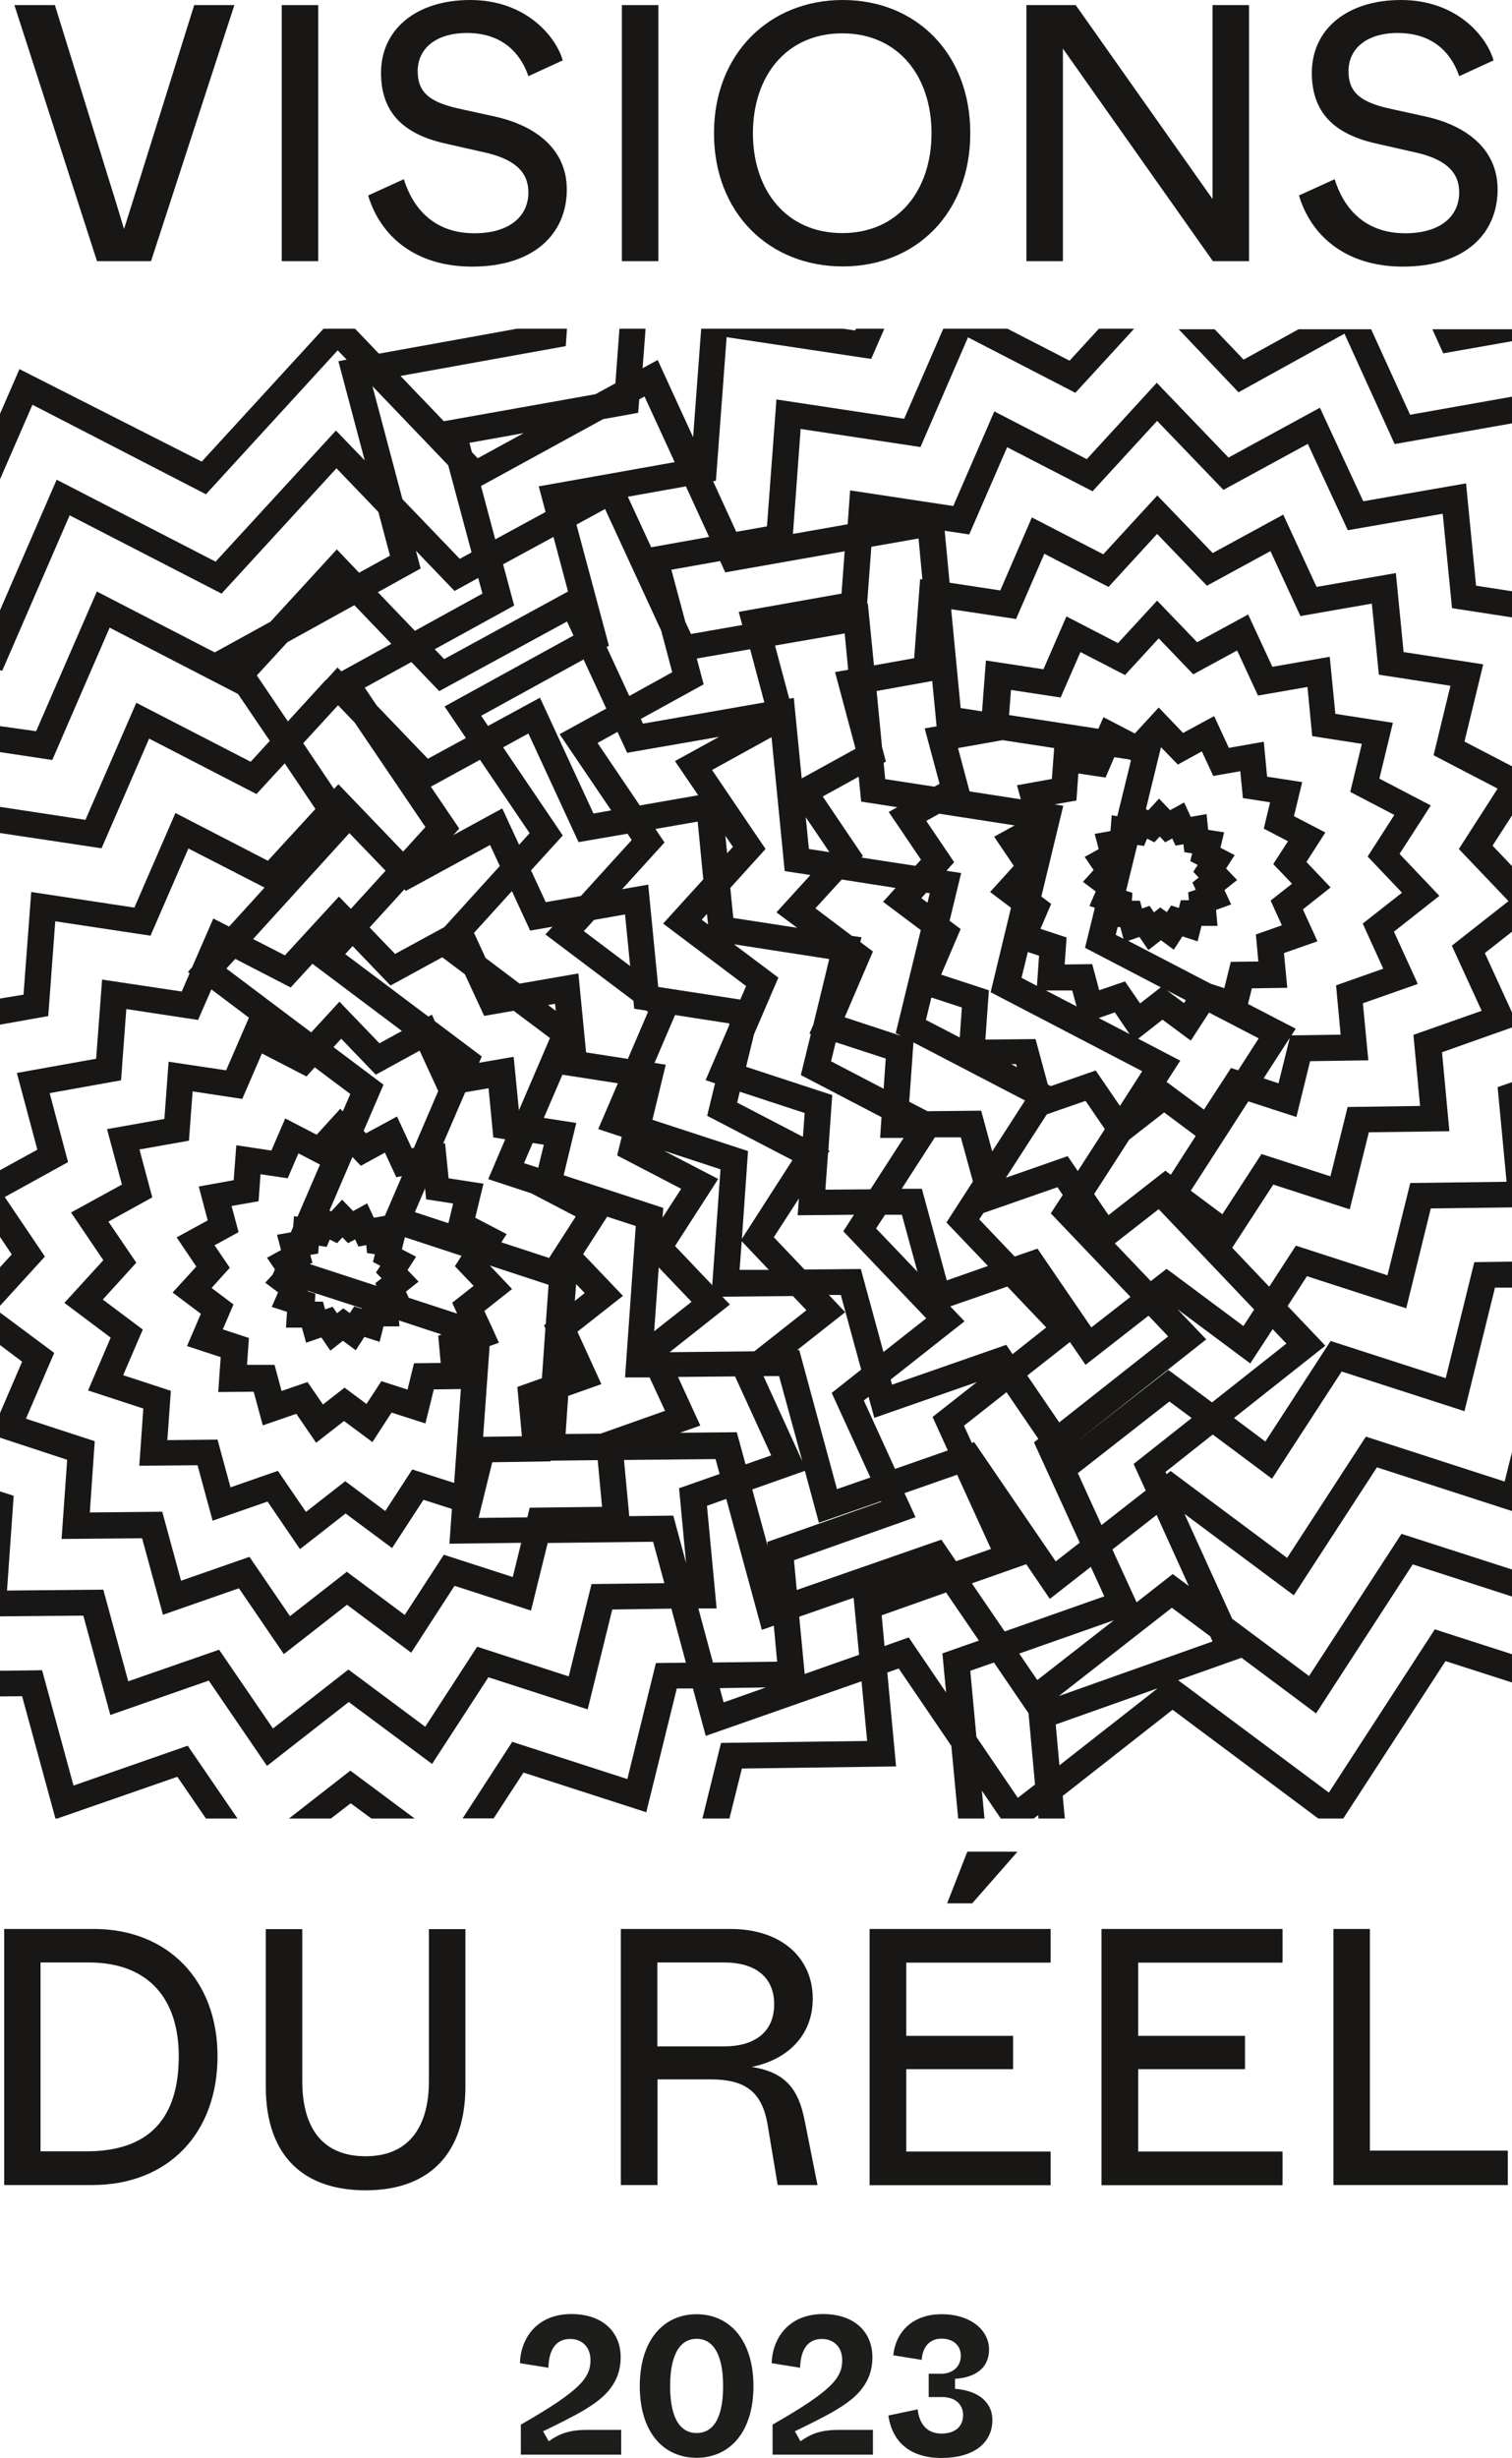
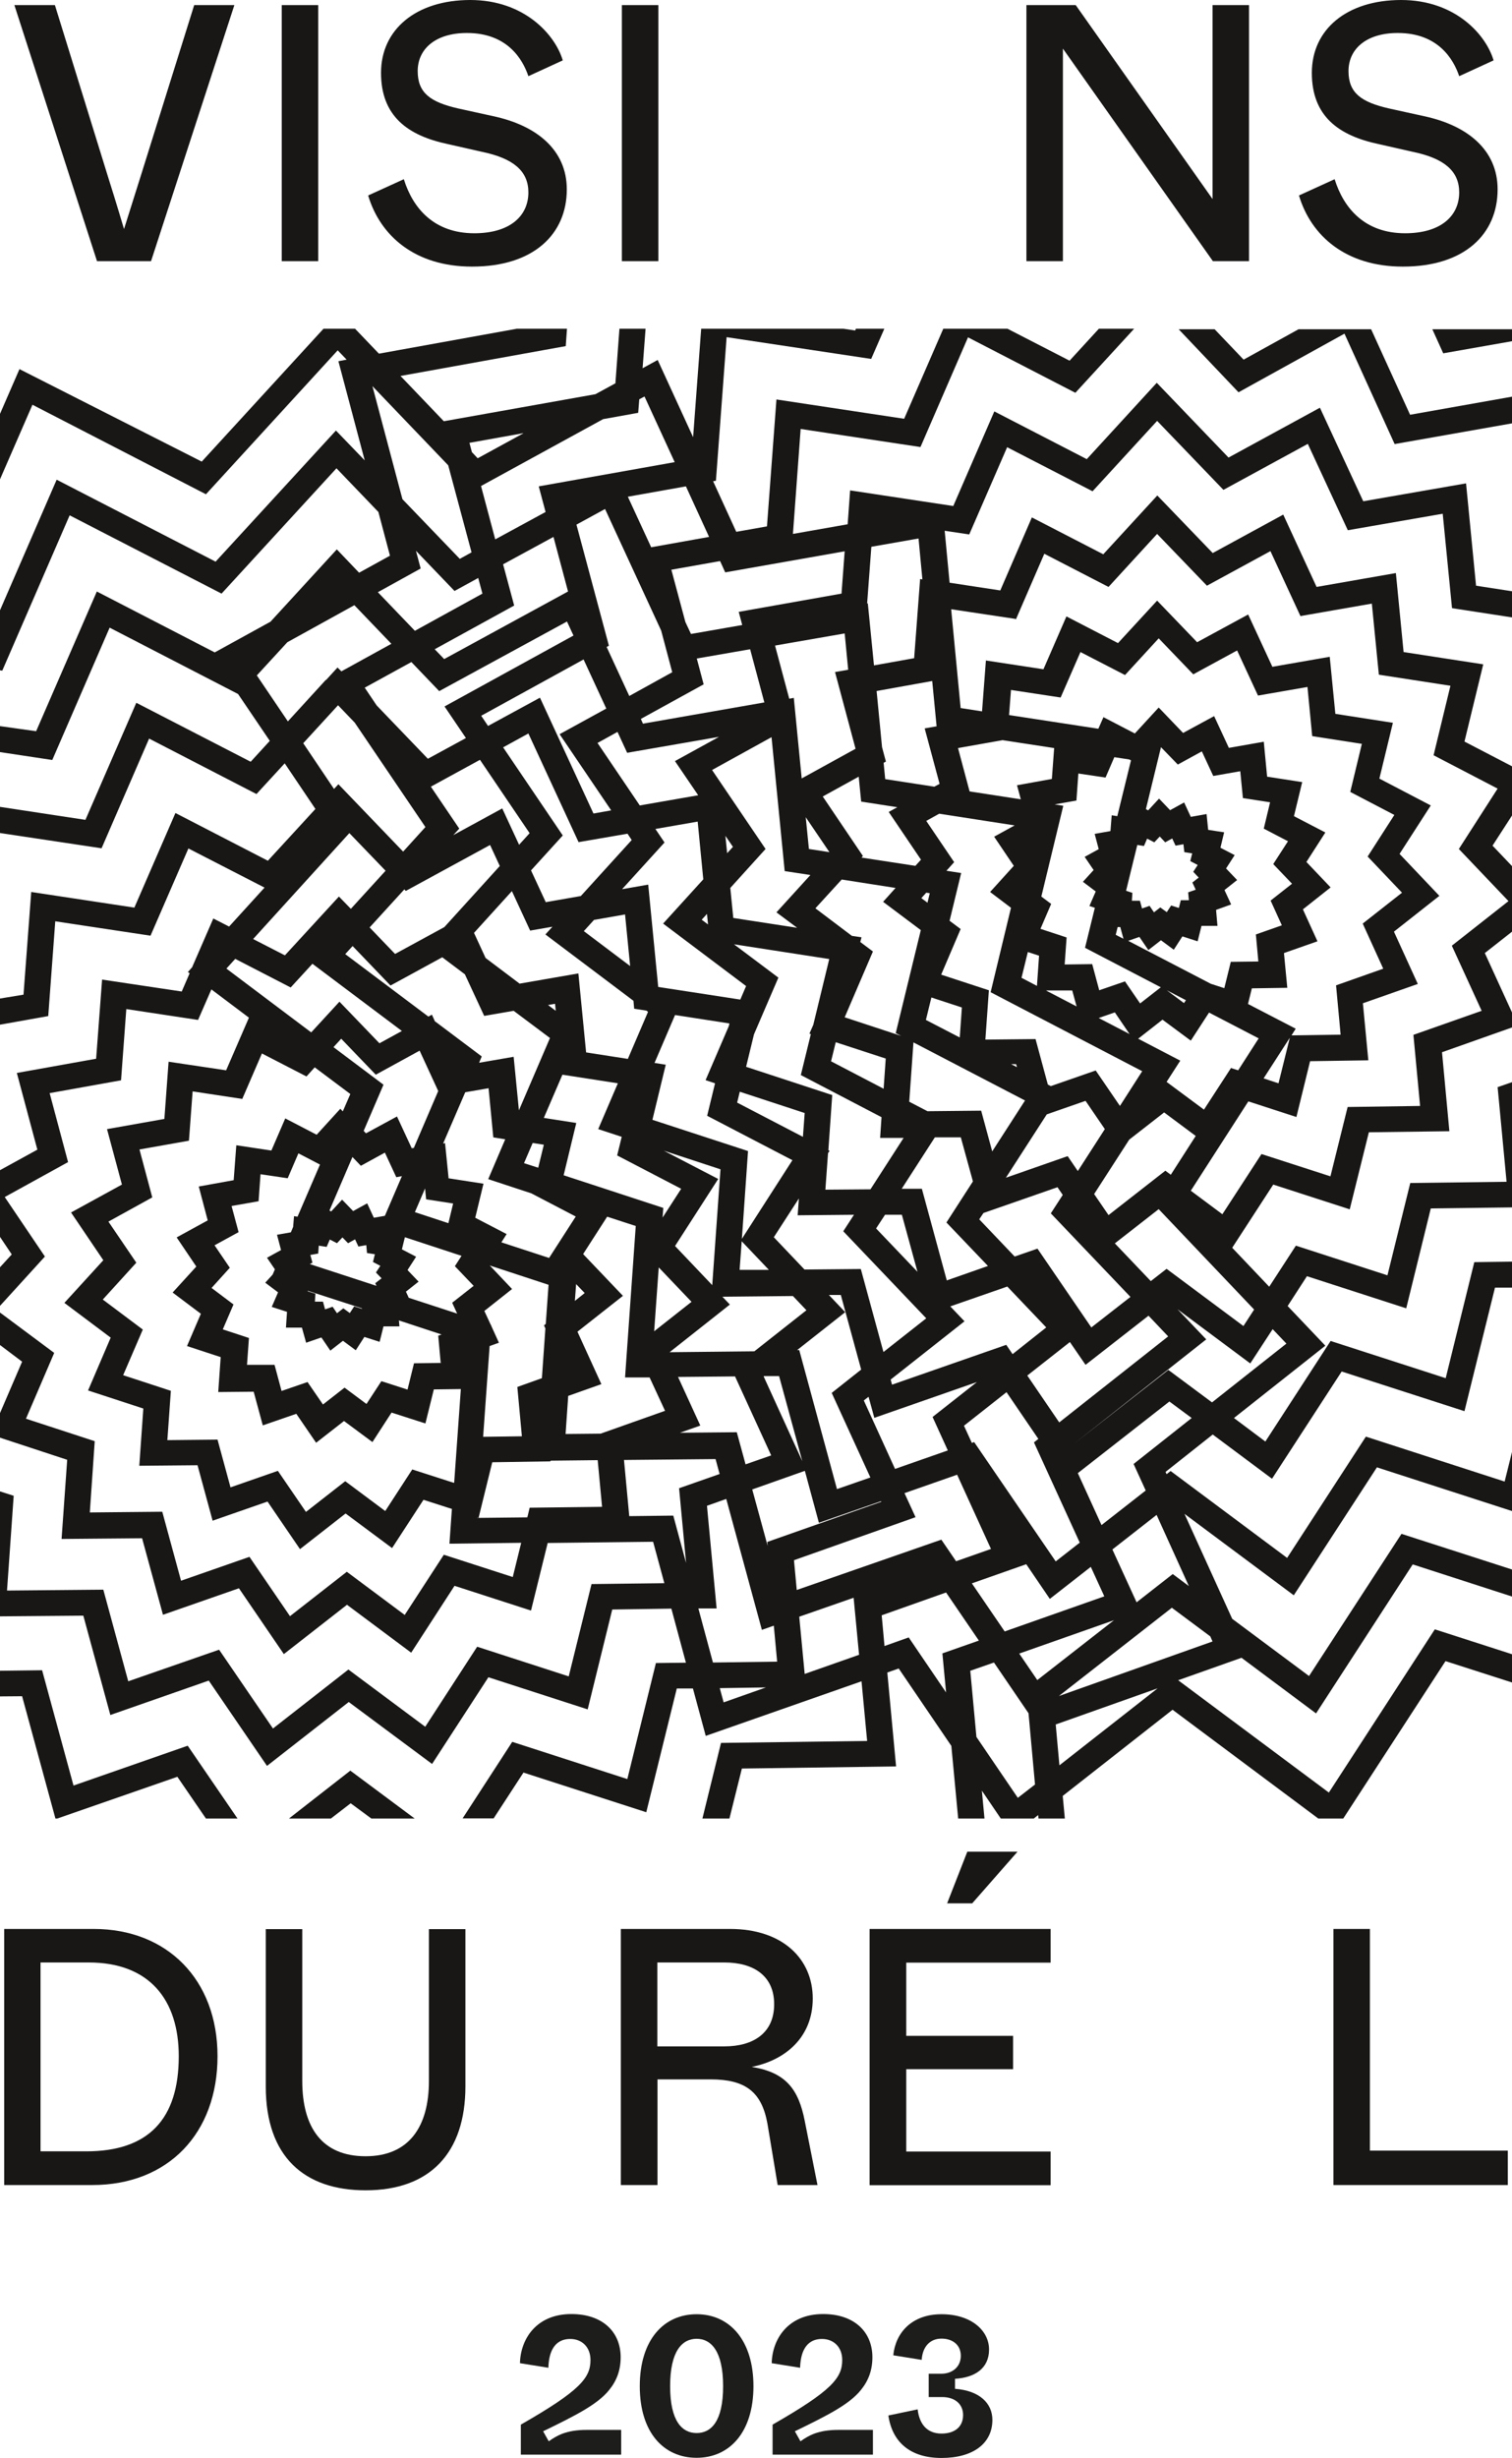
<svg xmlns="http://www.w3.org/2000/svg" id="Calque_2" data-name="Calque 2" viewBox="0 0 86.19 140.04">
  <defs>
    <style>
      .cls-1 {
        fill: #1d1d1b;
      }

      .cls-2 {
        fill: #181716;
      }
    </style>
  </defs>
  <g id="Calque_1-2" data-name="Calque 1">
    <g>
      <polygon class="cls-2" points="76.64 19.01 79.5 25.3 86.19 24.12 86.19 22.6 80.38 23.63 78.16 18.76 74.02 18.76 70.89 20.49 69.24 18.76 67.19 18.76 70.6 22.35 76.64 19.01" />
      <polygon class="cls-2" points="86.19 19.44 86.19 18.76 81.65 18.76 82.27 20.13 86.19 19.44" />
      <g>
        <polygon class="cls-2" points="16.47 103.61 18.86 103.61 19.99 102.74 21.17 103.61 23.64 103.61 19.97 100.88 16.47 103.61" />
        <g>
          <polygon class="cls-2" points="4.19 101.73 2.4 95.16 0 95.19 0 96.65 1.26 96.64 3.16 103.61 3.26 103.61 10.11 101.23 11.74 103.61 13.54 103.61 10.7 99.46 4.19 101.73" />
          <path class="cls-2" d="m60.36,96.63l6.44-5.03,2.19,1.63.13.29-8.76,3.11Zm.03,3.94l-.21-2.32,5.81-2.06-5.59,4.38Zm-1.26-4.85l-1.03-1.51,5.4-1.9-4.37,3.41Zm-1.11,6.71l-2.36-3.47-.35-3.77,1.35-.47,1.97,2.89.37,4.06-.98.76Zm-4.1-6.02l-2.12-3.12-1.38.49-.16-1.75,3.67-1.3,1.87,2.74-2.08.73.21,2.22Zm-8.5-5.8l-.16-1.72,6.93-2.45-.63-1.37,3-1.05,1.93,4.23-1.99.7-.84-1.23-8.25,2.87Zm.45,4.76l-.31-3.26,3.1-1.08.31,3.25-3.1,1.09Zm-5.23-.65l-.83-3.08h1.04s-.55-5.85-.55-5.85l1.1-.39,2.03,7.46.68-.24.19,2.05-3.66.05Zm.61,2.27l-.22-.81,2.63-.04-2.41.85Zm-2.14-7.94l-.73-2.7-2.51.03-.3-3.2,5.22-.05.23.85-2.31.81.4,4.26Zm-8.92-3.14l-.13.54-2.78.03.78-3.17,3.32-.05v-.04s2.69-.03,2.69-.03l.25,2.66-4.13.05Zm-2.98.57v-.02s.06.02.06.02h-.06Zm3.88-10.81l-.2,2.85-1.4.5.26,2.81-2.21.03.37-5.17.53-.19-.44-.97v-.04s-.02,0-.02,0l-.37-.8,1.58-1.25-1.27-1.34,3.35,1.1-.16,2.23-.1.08.08.18Zm-5.52-8.56l-.2-1.98-.11.02,1.26-2.92,1.33-.23.27,2.8.68.11-.97,2.27,2.46.81,2.53,1.32-1.52,2.36-2.72-.89.3-.47-1.79-.93.47-1.94-2-.31Zm.21,7.12l.28.61-2.76-.9-.16-.35.72-.57-.63-.66.49-.76-.81-.42.17-.69,3.23,1.06-.38.59,1.07,1.12-1.22.96Zm.08,10.25l-2.36-.76-1.54,2.37-2.28-1.7-2.24,1.75-1.6-2.34-2.7.94-.74-2.72-2.86.03.2-2.81-2.72-.89,1.12-2.6-2.28-1.71,1.91-2.1-1.59-2.34,2.5-1.38-.73-2.73,2.82-.5.21-2.81,2.83.43,1.12-2.59,2.54,1.31.47-.52,2.03,1.52-.43.99-.14-.15-1.35,1.48-1.79-.93-.79,1.83-2-.3-.15,1.99-1.99.36.51,1.93-1.77.97,1.12,1.66-1.35,1.48,1.61,1.21-.79,1.84,1.92.63-.14,1.99,2.02-.02.52,1.92,1.91-.66,1.13,1.65,1.59-1.24,1.62,1.2,1.09-1.68,1.93.62.48-1.94,1.54-.02-.38,5.33Zm-12.95-29.3l.5-.55,3.16,1.63,1.24-1.35,5.1,3.83-1.28.7-2.28-2.37-1.61,1.75-4.84-3.64Zm7.01-7.71l2.06,2.14-1.98,2.17-.68-.7-3.08,3.35-1.81-.93,5.48-6.03Zm-2.64-5.12l1.99-2.17.95.99,4.03,5.95-1.27,1.4-3.69-3.84-.25.27-1.75-2.6Zm-2.62-3.89l1.72-1.87,3.82-2.11,2.11,2.2-2.85,1.57-.22-.22-.64.7-.04.02h0s-2.15,2.35-2.15,2.35l-1.77-2.62Zm9.32-6.07l-.27-1.01,2.2,2.29,1.35-.74.24.89-3.85,2.12-2.11-2.2,2.44-1.35Zm-2.75-10.39l4.32,4.51,1.33,4.96-.67.37-3.27-3.4-1.71-6.44Zm8.6,2.69l-2.6,1.42-.33-.35-.14-.53,3.07-.55Zm4.55-.81l2-.36.06-.77.3-.16,1.72,3.74-7.75,1.38.39,1.46-2.87,1.56-.81-3.04,6.96-3.81Zm6.04,6.71l-3.3.59-1.33-2.88,3.31-.59,1.32,2.88Zm.63,1.38l.29.64,6.81-1.2-.18,2.41-5.86,1.04.2.75-2.92.51-.32-.68-.8-2.98,2.76-.49Zm7.3,6.19l-.75.13,1.17,4.37-3.07,1.69-.45-4.59-.26.05-.81-3.03,3.97-.69.2,2.07Zm.74,7.51l2.06.32-.49.27,1.84,2.72-.32.35-3.07-.47.08-.09-2.29-3.39,2.05-1.13.14,1.42Zm.59-14.52l2.68-.47.22,2.33-.13-.02-.34,4.51-2.29.41-.35-3.53h-.04s.24-3.22.24-3.22Zm3.71,10.23l-.68.12.85,3.16-.3.16-2.8-.43-.09-.93.13-.07-.22-.82-.31-3.2,3.17-.57.25,2.58Zm4.46,5.64l-1.18.65,1.12,1.66-1.35,1.49,1.19.9-1.16,4.81,8.64,4.5-1.27,1.98-1.38-2.02-2.56.89-.17-.09-.7-2.59-2.86.03.2-2.81-2.72-.89,1.11-2.6-.63-.47.66-2.72-.84-.13.44-.49-1.59-2.35.74-.41,4.32.67Zm.06-11.73l1.62-3.74,3.66,1.89,2.77-3.02,2.84,2.95,3.62-1.97,1.71,3.7,4.07-.71.4,4.05,4.08.63-.96,3.96,3.65,1.9-2.21,3.44,2.83,2.97-3.23,2.54,1.7,3.71-3.89,1.37.38,4.05-4.13.06-.98,3.95-3.93-1.27-2.23,3.43-1.8-1.34,3.28-5.09,2.74.89.78-3.18,3.32-.05-.31-3.25,3.13-1.1-1.36-2.98,2.59-2.04-2.27-2.39,1.78-2.76-2.93-1.53.77-3.18-3.28-.51-.32-3.25-3.27.57-1.38-2.98-2.91,1.58-2.28-2.37-2.23,2.42-2.94-1.52-1.31,3.01-3.28-.5-.22,2.9-1.22-.19-.54-5.63,3.66.55Zm13.58,39.32l-.61.94-4.38-3.26-.9.7-2.05-2.15,2.5-1.95,5.44,5.72Zm1.05,1.11l.79.83-4.24,3.35-2.49-1.85-5.41,4.23h0s7.57-5.97,7.57-5.97l-1.64-1.72,4.15,3.09,1.28-1.96Zm-12.69,15.37l2.33-1.82.77,1.68-5.68,2-1.87-2.74,3.1-1.09,1.34,1.97Zm-2.48-11.78l1.82,2.67-.25.2,2.61,5.71-1.37,1.07-4.65-6.8-.13.05-.45-.98,2.41-1.9Zm-15.77-4.99l-.42-.44,4.02-.04.77.81-2.97,2.34-4.83.05,3.43-2.71Zm-4.31,1.52l.26-3.63,1.87,1.96-2.12,1.67Zm-6.92-10.72l.63.1-.32,1.31-.81-.26.49-1.14Zm-2.44-16.99l.56,1.21-3.16,3.48-2.81,1.53-1.45-1.51,1.98-2.17.08.09,4.81-2.62Zm5.34-10.55l1.29,2.79-2.66,1.46,2.94,4.34-1.01.18-3.05-6.6-2.96,1.61-.39-.58,5.84-3.21Zm2.6,2.07l-1.29-2.79.13-.07-1.85-6.9,1.63-.89,3.2,6.93.63,2.37-2.46,1.36Zm10.32,10.21l-1.93,2.12,1.18.88-3.64-.56-.17-1.71,2.01-2.22-3.05-4.5,3.39-1.87.75,7.63,1.45.22Zm-.08-1.5l-.18-1.8,1.35,1.99-1.17-.18Zm15.33,18.36l-.58-.85-3.52,1.23,2.33-3.61,2.21-.77,1.1,1.61-1.54,2.39Zm.77,8.91l-3.07-4.49-1.3.45-2.02-2.12.24-.36,4.22-1.47.3.44-.68,1.05,4.54,4.76-2.23,1.74Zm-1.23.82l.9,1.31,3.59-2.8,1.12,1.18-6.21,4.9-1.82-2.67,2.43-1.91Zm-6-1.17l-.81-.85,3.25-1.13,2.22,2.33-1.92,1.52-.36-.53-6.51,2.27-.08-.29,4.21-3.32Zm-9.11-11.87l-.1,1.36-3.75-1.95.15-.62,3.69,1.21Zm6.43,9.05l-2.36-2.47.51-.78h.96s.89,3.25.89,3.25Zm4.01-.33l-2.34.82-1.42-5.22h-1.15s1.89-2.93,1.89-2.93h1.48s.69,2.51.69,2.51l-1.51,2.34,2.37,2.48Zm-8.94-11.65l.27-1.1,2.85.93-.12,1.72-2.99-1.56Zm-1.15-1.56l-.57,2.33,4.6,2.4-.08,1.18h1.34s-1.89,2.93-1.89,2.93l-2.57.02.15-2.08.09-.13-.07-.04.22-3.14-4.91-1.61.45-1.85,1.39-3.23-2.53-1.9,5.43.84-.91,3.75-.22.5.09.03Zm-4.87-11.3l.43.63-.33.36-.1-.99Zm-5.87,3.02l2.4-2.64-.52-.77,2.41-.42.32,3.29-2.29,2.52,4.73,3.56-.33.77-4.68-.72-.57-5.83-1.48.26Zm-1.61,1.77l1.76-.31.29,2.94-2.64-1.99.59-.65Zm2.14-4.55l-2.9,3.19-2,.35-.84-1.81,1.81-1.99-3.4-5.02,1.44-.79,2.86,6.19,2.79-.48.24.36Zm4.35,4.81l-.36-.27.3-.33.06.6Zm-1.88-9.3l1.32,1.94-3.33.58-2.41-3.56,1.14-.63.55,1.19,5.24-.91-2.51,1.38Zm-13.92,1.45l2.8-1.53,2.83,4.18-.6.66-.96-2.07-2.79,1.52.34-.37-1.62-2.39Zm7.12,12.77l-.44-.33.4-.07.04.4Zm-2.05-1.54l-1.95-1.47-.66-1.43,2.16-2.38,1.04,2.25,1.27-.22-.4.44,5.02,3.78.04.45.7.11.09.07-1.15,2.68-2.38-.37-.44-4.5-3.34.58Zm11.44,10.57l-.47,6.6-2.12-2.23,2.46-3.82-3.1-1.61,3.23,1.06Zm2.76,5.73h-1.67s.12-1.63.12-1.63l1.55,1.63Zm-1.54-1.77l.35-5-5.45-1.78.76-3.14-.64-.1,1.17-2.73,3.1.48-.03.14-1.33,3.09.54.18-.45,1.85,4.86,2.53-2.88,4.48Zm6.78,1.72l-3.21.03-1.75-1.84,1.43-2.21-.07.96,3.21-.03-.61.94,4.73,4.96-2.44,1.92-1.29-4.73Zm-3.34,10.94l-2.2-4.82.02-.02h.86s1.32,4.83,1.32,4.83Zm3.88.94l-1.9.66-2.15-7.92h-.12s2.74-2.16,2.74-2.16l-.93-.98h.68s1.16,4.25,1.16,4.25l-1.68,1.33,2.21,4.83Zm18.55-19.46l-1.42,2.21-.31-.23-3.24,2.53-.82-1.2,2-3.1,1.99-1.55,1.8,1.34Zm-1.9-6.63l1.62,1.2,1.04-1.6,2.83,1.47-1.17,1.82-.41-.13-1.54,2.37-2.13-1.58.78-1.21-2.4-1.25,1.38-1.08Zm-2.23-4.61l-.43-.22.11-.44h.15s.18.66.18.66Zm4.24-4.19l-.25.38.31.33-.36.28.19.41-.43.15.04.45h-.46s-.11.44-.11.44l-.44-.14-.25.38-.37-.27-.36.28-.25-.37-.43.15-.12-.44h-.46s.03-.45.03-.45l-.36-.12.64-2.61.38.06.18-.42.41.21.31-.33.31.33.4-.22.19.41.45-.08.05.45.45.07-.11.44.4.21Zm-.67,7.7l-.11.16-.98-.73,1.08.56Zm-3.31-3.38l.66-.23.51.75.72-.56.73.54.49-.76.87.28.22-.88h.91s-.08-.91-.08-.91l.86-.31-.38-.82.72-.57-.63-.66.49-.76-.81-.42.21-.88-.91-.14-.09-.9-.9.16-.38-.82-.8.44-.63-.66-.62.67-.13-.07.86-3.53.96.99,1.37-.75.65,1.4,1.54-.27.15,1.53,1.55.24-.36,1.5,1.38.72-.84,1.3,1.07,1.12-1.22.96.64,1.41-1.48.52.14,1.54-1.57.02-.37,1.5-.77-.25-4.77-2.48Zm9.23,5.53l-.64,2.58-.85-.28,1.49-2.31Zm5.97-12.72l-1.53,2.38,1.96,2.06-2.24,1.76,1.17,2.57-2.69.95.26,2.81-2.8.04.24-.38-2.72-1.41.22-.89,2.02-.03-.19-1.98,1.91-.67-.83-1.82,1.58-1.25-1.38-1.45,1.08-1.68-1.79-.93.47-1.94-2-.31-.19-1.99-1.99.35-.84-1.81-1.77.96-1.39-1.45-1.36,1.48-1.79-.93-.29.66-5.09-.78.11-1.43,2.83.43,1.13-2.59,2.54,1.31,1.92-2.09,1.97,2.05,2.5-1.36,1.19,2.57,2.82-.49.27,2.8,2.83.44-.66,2.74,2.53,1.32Zm-20.26,8.03l-.12,1.72-.88-.46.36-1.47.64.21Zm-1.26-9.72l.22.81-2.92-.45-.66-2.47,2.54-.45,2.94.45-.13,1.76-1.99.36Zm3.4,12.61l-1.75-.91h1.5s.25.91.25.91Zm3.03,1.58l-1.77-.92.92-.32.85,1.25Zm-.26-3.01l-1.48.51-.4-1.49-1.57.02.11-1.54-1.49-.49.61-1.42-.56-.42,1.25-5.17-.49-.08,1.24-.22.11-1.54,1.55.23.5-1.16.85.13.1.05-.78,3.18-.32-.05-.07.9-.9.16.23.87-.8.44.51.75-.61.67.73.55-.36.83.31.1-.56,2.28,4.32,2.25-1.18.92-.88-1.28Zm-6.5,4.72h.28s.05.17.05.17l-.33-.17Zm.79,2.07l-1.87,2.9-.63-2.32-3.06.03-1.04-.54.24-3.38,6.36,3.31Zm-5.34-5.87l1.74.57-.12,1.71-1.93-1,.31-1.27Zm-.22-5.4l-.35-.26.28-.31.2.03-.13.54Zm-.38,1.56l-1.43,5.87.31.16-3.22-1.06,1.61-3.75-.72-.54.07-.27-.55-.08-2.08-1.57,1.5-1.64,3.07.48-.71.79,2.16,1.62Zm-12.78-15.47l3.05-.53.81,3.03-6.92,1.21-.12-.27,3.58-1.97-.39-1.47Zm-14.68,1.86l7.29-3.97.37.8-7.35,4.04,1.22,1.8-2.17,1.18-2.92-3.04-.68-1.01,2.66-1.46,1.59,1.66Zm3.65-7.23l2.87-1.56.83,3.11-7.06,3.85-.54-.56,4.53-2.49-.63-2.34Zm-6.74,37.12l-.63.11-.38-.82-.8.44-.63-.65-.62.67-.1-.05,1.31-3.05.48.5,1.37-.75.65,1.4.32-.06-.97,2.26Zm-4.4,4.3v-.03s3.09,1,3.09,1v.03s-.44-.14-.44-.14l-.25.38-.37-.27-.36.28-.25-.37-.43.15-.12-.44h-.46s.03-.45.03-.45l-.44-.14Zm4.14-1.45l-.25.38.32.33-.36.28.07.15-3.8-1.24.15-.08-.12-.44.45-.08.03-.45.45.07.18-.42.41.21.31-.33.32.33.4-.22.19.41.45-.08.04.45.45.07-.11.44.4.21Zm3.49,5.53l-1.57.02-.37,1.5-1.49-.48-.85,1.3-1.25-.93-1.23.96-.88-1.28-1.48.51-.4-1.49h-1.57s.11-1.53.11-1.53l-1.49-.49.61-1.42-1.25-.94,1.04-1.15-.87-1.28,1.37-.75-.4-1.49,1.54-.27.11-1.54,1.55.23.61-1.42,1.23.64-1.28,2.97-.2-.03-.05.61-.13.31-.79.14.23.87-.8.44.45.66-.13.3-.42.46.73.55-.36.83.87.28-.06.9h.91s.24.86.24.86l.87-.3.51.75.72-.56.73.54.49-.76.87.28.22-.88h.91s-.03-.34-.03-.34l2.43.8-.19.07.14,1.54Zm.66-9.08l-.27,1.12-1.91-.63.58-1.35.06.62,1.55.24Zm-2.23-3.17l-.13.02-.84-1.81-1.77.96-.13-.14,1.13-2.63-2.85-2.14.44-.48,1.97,2.05,2.5-1.37,1.06,2.3-1.39,3.24Zm1.2-7.19l-.18-.4-.2.11-4.74-3.56.42-.46,2.16,2.25,2.95-1.61,1.29.97,1.1,2.37,1.68-.29,2.07,1.55-1.77,4.12-.3-3.05-1.97.34.15-.36-2.65-1.99Zm6.2,5.48l1.06-2.46h0s3.16.49,3.16.49l-1.12,2.61,1.34.44-.26,1.06,3.65,1.9-1.06,1.64.04-.55-5.68-1.86.72-2.98-1.86-.29Zm1.77,10.42l.07-.95.49.51-.55.44Zm.15,1.76l2.59-2.04-2.27-2.38,1.37-2.13,1.63.53-.61,8.63h1.4s.88,1.9.88,1.9l-3.67,1.3-2,.02.15-2.17,1.89-.67-1.36-2.98Zm5.74,2.58l3.24-.03,2.06,4.5-1.46.51-.5-1.83-3.24.03,1.16-.41-1.27-2.77Zm5.1,9.63l-.88-3.22,3-1.06.8,2.96,3.54-1.23.02.03-6.5,2.29.02.23Zm10.26-5.44l-3,1.05-1.78-3.9.27-.21.33,1.2,5.85-2.04-2.53,1.99.87,1.91Zm10.6.77l.69,1.51-2.52,1.97-1.35-2.96,5.22-4.08,1.27.94-3.3,2.61Zm3.17,6.97l-.94-.7-2.06,1.61-1.38-3.01,2.52-1.97,1.85,4.08Zm18.47,3.89l-4.47-1.44-6.04,9.3-8.59-6.4,3.61-1.28,4.25,3.17,5.51-8.49,5.72,1.85v-1.54l-6.36-2.05-5.27,8.1-4.38-3.26-2.72-5.98,6.23,4.64,4.74-7.29,7.76,2.51v-3.63l-.48,1.93-7.91-2.56-4.49,6.91-6.64-4.95-.23.18-.06-.13,2.69-2.13,3.38,2.52,3.97-6.11,7,2.26,1.74-7.04h1.03v-1.48l-2.21.03-1.63,6.61-6.56-2.12-3.72,5.73-1.79-1.34,5.21-4.12-2.15-2.26,1.1-1.7,5.66,1.83,1.4-5.69,4.7-.06v-7.16l-.89.31.51,5.39-5.49.07-1.3,5.26-5.22-1.69-1.52,2.34-2.11-2.22,2.34-3.6,4.36,1.41,1.09-4.39,4.59-.06-.42-4.5,4.07-1.44v-.65l-1.63-3.56,1.63-1.28v-3.59l-1.19-1.25,1.19-1.84v-2.64l-2.79-1.45,1.07-4.4-4.54-.7-.44-4.5-4.52.79-1.9-4.12-4.02,2.19-3.16-3.28-3.08,3.35-4.07-2.1-1.8,4.16-2.89-.44-.28-2.96,1.4.21,2.16-4.97,4.87,2.51,3.68-4.01,3.78,3.93,4.81-2.62,2.28,4.92,5.41-.94.53,5.38,3.51.54v-1.49l-2.14-.33-.57-5.83-5.86,1.02-2.47-5.33-5.21,2.84-4.09-4.26-3.99,4.35-5.27-2.72-2.34,5.39-5.88-.89-.14,1.93-3.12.55.44-5.98,6.83,1.03,2.71-6.25,6.12,3.16,3.35-3.65h-2.01l-1.67,1.82-3.54-1.82h-3.66l-2.23,5.13-7.28-1.1-.54,7.23-1.75.31-1.32-2.88.16-.03.61-8.18,8.24,1.24.75-1.72h-1.62l-.04.1-.67-.1h-8.11l-.46,6.18-2.02-4.4-.86.47.17-2.25h-1.49l-.23,3.11-1.14.62-8.64,1.54-2.47-2.58,9.42-1.7.07-.99h-2.86l-7.86,1.42-1.36-1.42h-1.8l-6.94,7.57L1.11,21.03,0,23.58v3.73l1.85-4.25,9.89,5.1,7.51-8.2.51.53-.47.09,1.5,5.65-1.64-1.7-6.86,7.47-9.06-4.67L0,34.77v3.42l.13.02,3.84-8.85,8.66,4.46,6.55-7.14,2.39,2.49.66,2.49-1.76.97-1.27-1.33-3.78,4.12-3.18,1.75-6.72-3.47-3.46,7.96L0,41.37v1.48l2.98.45,3.27-7.54,7.32,3.78,1.81,2.67-1.09,1.19-6.52-3.36-2.9,6.67L0,45.97v1.49l5.79.87,2.71-6.25,6.12,3.16,1.61-1.75,1.75,2.6-2.71,2.95-5.27-2.72-2.34,5.39-5.88-.89-.44,5.85L0,56.89v1.49l2.75-.49.4-5.4,5.43.82,2.16-4.97,4.34,2.23-2.02,2.22-.9-.46-1.21,2.78-.24.27.1.07-.45,1.04-4.54-.68-.34,4.51-4.52.81,1.17,4.37L0,66.67v3.8l.67,1L0,72.2v2.2l2.56-2.81-2.29-3.39,3.61-1.99-1.05-3.93,4.07-.73.3-4.06,4.09.62.76-1.74,2.14,1.61-1.3,3-3.28-.49-.24,3.26-3.27.58.85,3.16-2.9,1.59,1.84,2.72-2.22,2.43,2.64,1.98-1.29,3.01,3.15,1.03-.23,3.26,3.32-.03.86,3.16,3.13-1.09,1.85,2.71,2.6-2.03,2.65,1.97,1.79-2.75,1.62.52-.14,1.98,4.09-.05-.48,1.95-3.93-1.27-2.23,3.43-3.3-2.46-3.24,2.53-2.31-3.38-3.9,1.36-1.07-3.93-4.13.04.28-4.06-3.92-1.28,1.61-3.75L0,74.78v1.85l1.26.95L0,80.51v1.4l3.83,1.26-.32,4.51,4.59-.04,1.19,4.36,4.33-1.51,2.56,3.75,3.6-2.81,3.66,2.73,2.47-3.81,4.36,1.41.95-3.85,6.01-.07.64,2.36-4.15.05-1.3,5.26-5.22-1.69-2.96,4.56-4.38-3.26-4.3,3.36-3.07-4.49-5.18,1.8-1.42-5.22-5.49.05.38-5.4L0,84.97v7.12l4.75-.04,1.54,5.66,5.61-1.96,3.32,4.86,4.66-3.64,4.75,3.53,3.21-4.94,5.66,1.83,1.4-5.69,3.37-.05.83,3.08-1.71.02-1.63,6.61-6.56-2.12-2.83,4.36h1.77l1.7-2.61,7,2.26,1.74-7.05h.92s.73,2.7.73,2.7l8.88-3.11.32,3.4-8.33.11-1.06,4.31h1.54l.71-2.85,8.79-.12-.5-5.35.65-.23,3,4.41.39,4.14h1.5l-.15-1.59,1.08,1.59h1.88l.25-.2.02.2h1.5l-.12-1.29,6.26-4.91,8.31,6.2h1.42l5.83-8.97,3.83,1.23v-1.54Z" />
        </g>
      </g>
    </g>
    <g>
      <path class="cls-2" d="m5.53,14.88L.82.29h2.31l2.98,9.63c.65,2.06.79,2.58.96,3.13l.98-3.11L11.07.29h2.29l-4.75,14.59h-3.08Z" />
      <path class="cls-2" d="m16.06,14.88V.29h2.08v14.59h-2.08Z" />
      <path class="cls-2" d="m21,11.13l2.02-.92c.52,1.67,1.73,3.08,4.02,3.08,2,0,3.08-.96,3.08-2.33,0-1.21-.85-1.94-2.65-2.31l-1.94-.44c-2.27-.48-3.81-1.58-3.81-4.06S23.73,0,26.81,0s4.84,1.98,5.27,3.44l-1.96.9c-.33-.98-1.21-2.46-3.5-2.46-1.81,0-2.81.92-2.81,2.17s.73,1.77,2.31,2.13l2,.44c2.44.52,4.19,1.9,4.19,4.17,0,2.54-1.88,4.4-5.4,4.4-3.25,0-5.23-1.75-5.92-4.04Z" />
      <path class="cls-2" d="m35.45,14.88V.29h2.08v14.59h-2.08Z" />
-       <path class="cls-2" d="m40.7,7.59c0-4.52,3.15-7.59,7.34-7.59s7.27,3.06,7.27,7.59-3.08,7.59-7.27,7.59-7.34-3.04-7.34-7.59Zm12.4,0c0-3.25-1.9-5.69-5.09-5.69s-5.09,2.44-5.09,5.69,1.9,5.69,5.09,5.69,5.09-2.44,5.09-5.69Z" />
      <path class="cls-2" d="m58.51,14.88V.29h2.81l7.8,11.05V.29h2.08v14.59h-2.06l-8.55-12.11v12.11h-2.08Z" />
      <path class="cls-2" d="m74.06,11.13l2.02-.92c.52,1.67,1.73,3.08,4.02,3.08,2,0,3.08-.96,3.08-2.33,0-1.21-.85-1.94-2.65-2.31l-1.94-.44c-2.27-.48-3.81-1.58-3.81-4.06s2-4.15,5.09-4.15,4.84,1.98,5.27,3.44l-1.96.9c-.33-.98-1.21-2.46-3.5-2.46-1.81,0-2.81.92-2.81,2.17s.73,1.77,2.31,2.13l2,.44c2.44.52,4.19,1.9,4.19,4.17,0,2.54-1.88,4.4-5.4,4.4-3.25,0-5.23-1.75-5.92-4.04Z" />
    </g>
    <g>
      <path class="cls-2" d="m.24,124.49v-14.59h5.11c4.17,0,7.05,2.88,7.05,7.25s-2.79,7.34-7.15,7.34H.24Zm2.08-1.92h2.6c3.56,0,5.27-1.85,5.27-5.42,0-3.21-1.67-5.34-5.13-5.34h-2.75v10.75Z" />
      <path class="cls-2" d="m15.15,118.87v-8.96h2.08v8.65c0,2.65,1.13,4.29,3.61,4.29s3.61-1.69,3.61-4.29v-8.65h2.08v8.96c0,3.77-2,5.92-5.69,5.92-3.48,0-5.69-1.9-5.69-5.92Z" />
      <path class="cls-2" d="m35.39,124.49v-14.59h6.23c3.02,0,4.71,1.73,4.71,3.96s-1.58,3.52-3.48,3.9c1.96.31,2.67,1.29,3.02,3.06l.73,3.67h-2.27l-.58-3.48c-.33-1.86-1.29-2.54-3.25-2.54h-3.02v6.02h-2.08Zm2.08-7.9h3.83c1.63,0,2.83-.75,2.83-2.4s-1.21-2.38-2.83-2.38h-3.83v4.77Z" />
      <path class="cls-2" d="m49.57,124.49v-14.59h10.32v1.92h-8.23v4.17h6.09v1.9h-6.09v4.69h8.23v1.92h-10.32Zm4.42-16.05l1.15-2.94h2.86l-2.58,2.94h-1.42Z" />
-       <path class="cls-2" d="m62.79,124.49v-14.59h10.32v1.92h-8.23v4.17h6.09v1.9h-6.09v4.69h8.23v1.92h-10.32Z" />
      <path class="cls-2" d="m76.01,124.49v-14.59h2.08v12.63h7.86v1.96h-9.94Z" />
    </g>
    <g>
      <path class="cls-1" d="m29.69,139.86v-1.72c3.37-1.93,3.97-2.66,3.97-3.68,0-.74-.49-1.2-1.15-1.2-1,0-1.23.89-1.25,1.64l-1.62-.26c.03-1.36.92-2.8,2.93-2.8,1.78,0,2.81,1.02,2.81,2.46,0,.73-.22,1.33-.65,1.86-.66.83-1.94,1.47-3.77,2.36l.32.57c.47-.33,1-.65,2.17-.65h1.96v1.41h-5.72Z" />
      <path class="cls-1" d="m36.47,135.95c0-2.63,1.36-4.1,3.24-4.1s3.24,1.48,3.24,4.1-1.36,4.08-3.24,4.08-3.24-1.44-3.24-4.08Zm4.75,0c0-2.01-.69-2.7-1.51-2.7s-1.51.69-1.51,2.7.69,2.67,1.51,2.67,1.51-.65,1.51-2.67Z" />
      <path class="cls-1" d="m44.04,139.86v-1.72c3.37-1.93,3.97-2.66,3.97-3.68,0-.74-.49-1.2-1.15-1.2-1,0-1.23.89-1.25,1.64l-1.62-.26c.03-1.36.92-2.8,2.93-2.8,1.78,0,2.81,1.02,2.81,2.46,0,.73-.22,1.33-.65,1.86-.66.83-1.94,1.47-3.77,2.36l.32.57c.47-.33,1-.65,2.17-.65h1.96v1.41h-5.72Z" />
      <path class="cls-1" d="m50.64,137.62l1.67-.35c.1.87.56,1.38,1.36,1.38.75,0,1.23-.38,1.23-1.06,0-.57-.41-1.02-1.2-1.02h-.76v-1.33h.73c.6,0,1.1-.38,1.1-1.02s-.49-.98-1.1-.98c-.66,0-1.08.46-1.13,1.21l-1.62-.26c.13-1.29,1.06-2.34,2.75-2.34s2.71.93,2.71,2.01-.81,1.6-1.94,1.67v.57c1.39.1,2.13.82,2.13,1.77,0,1.35-1.11,2.17-2.9,2.17s-2.81-.91-3.03-2.42Z" />
    </g>
  </g>
</svg>